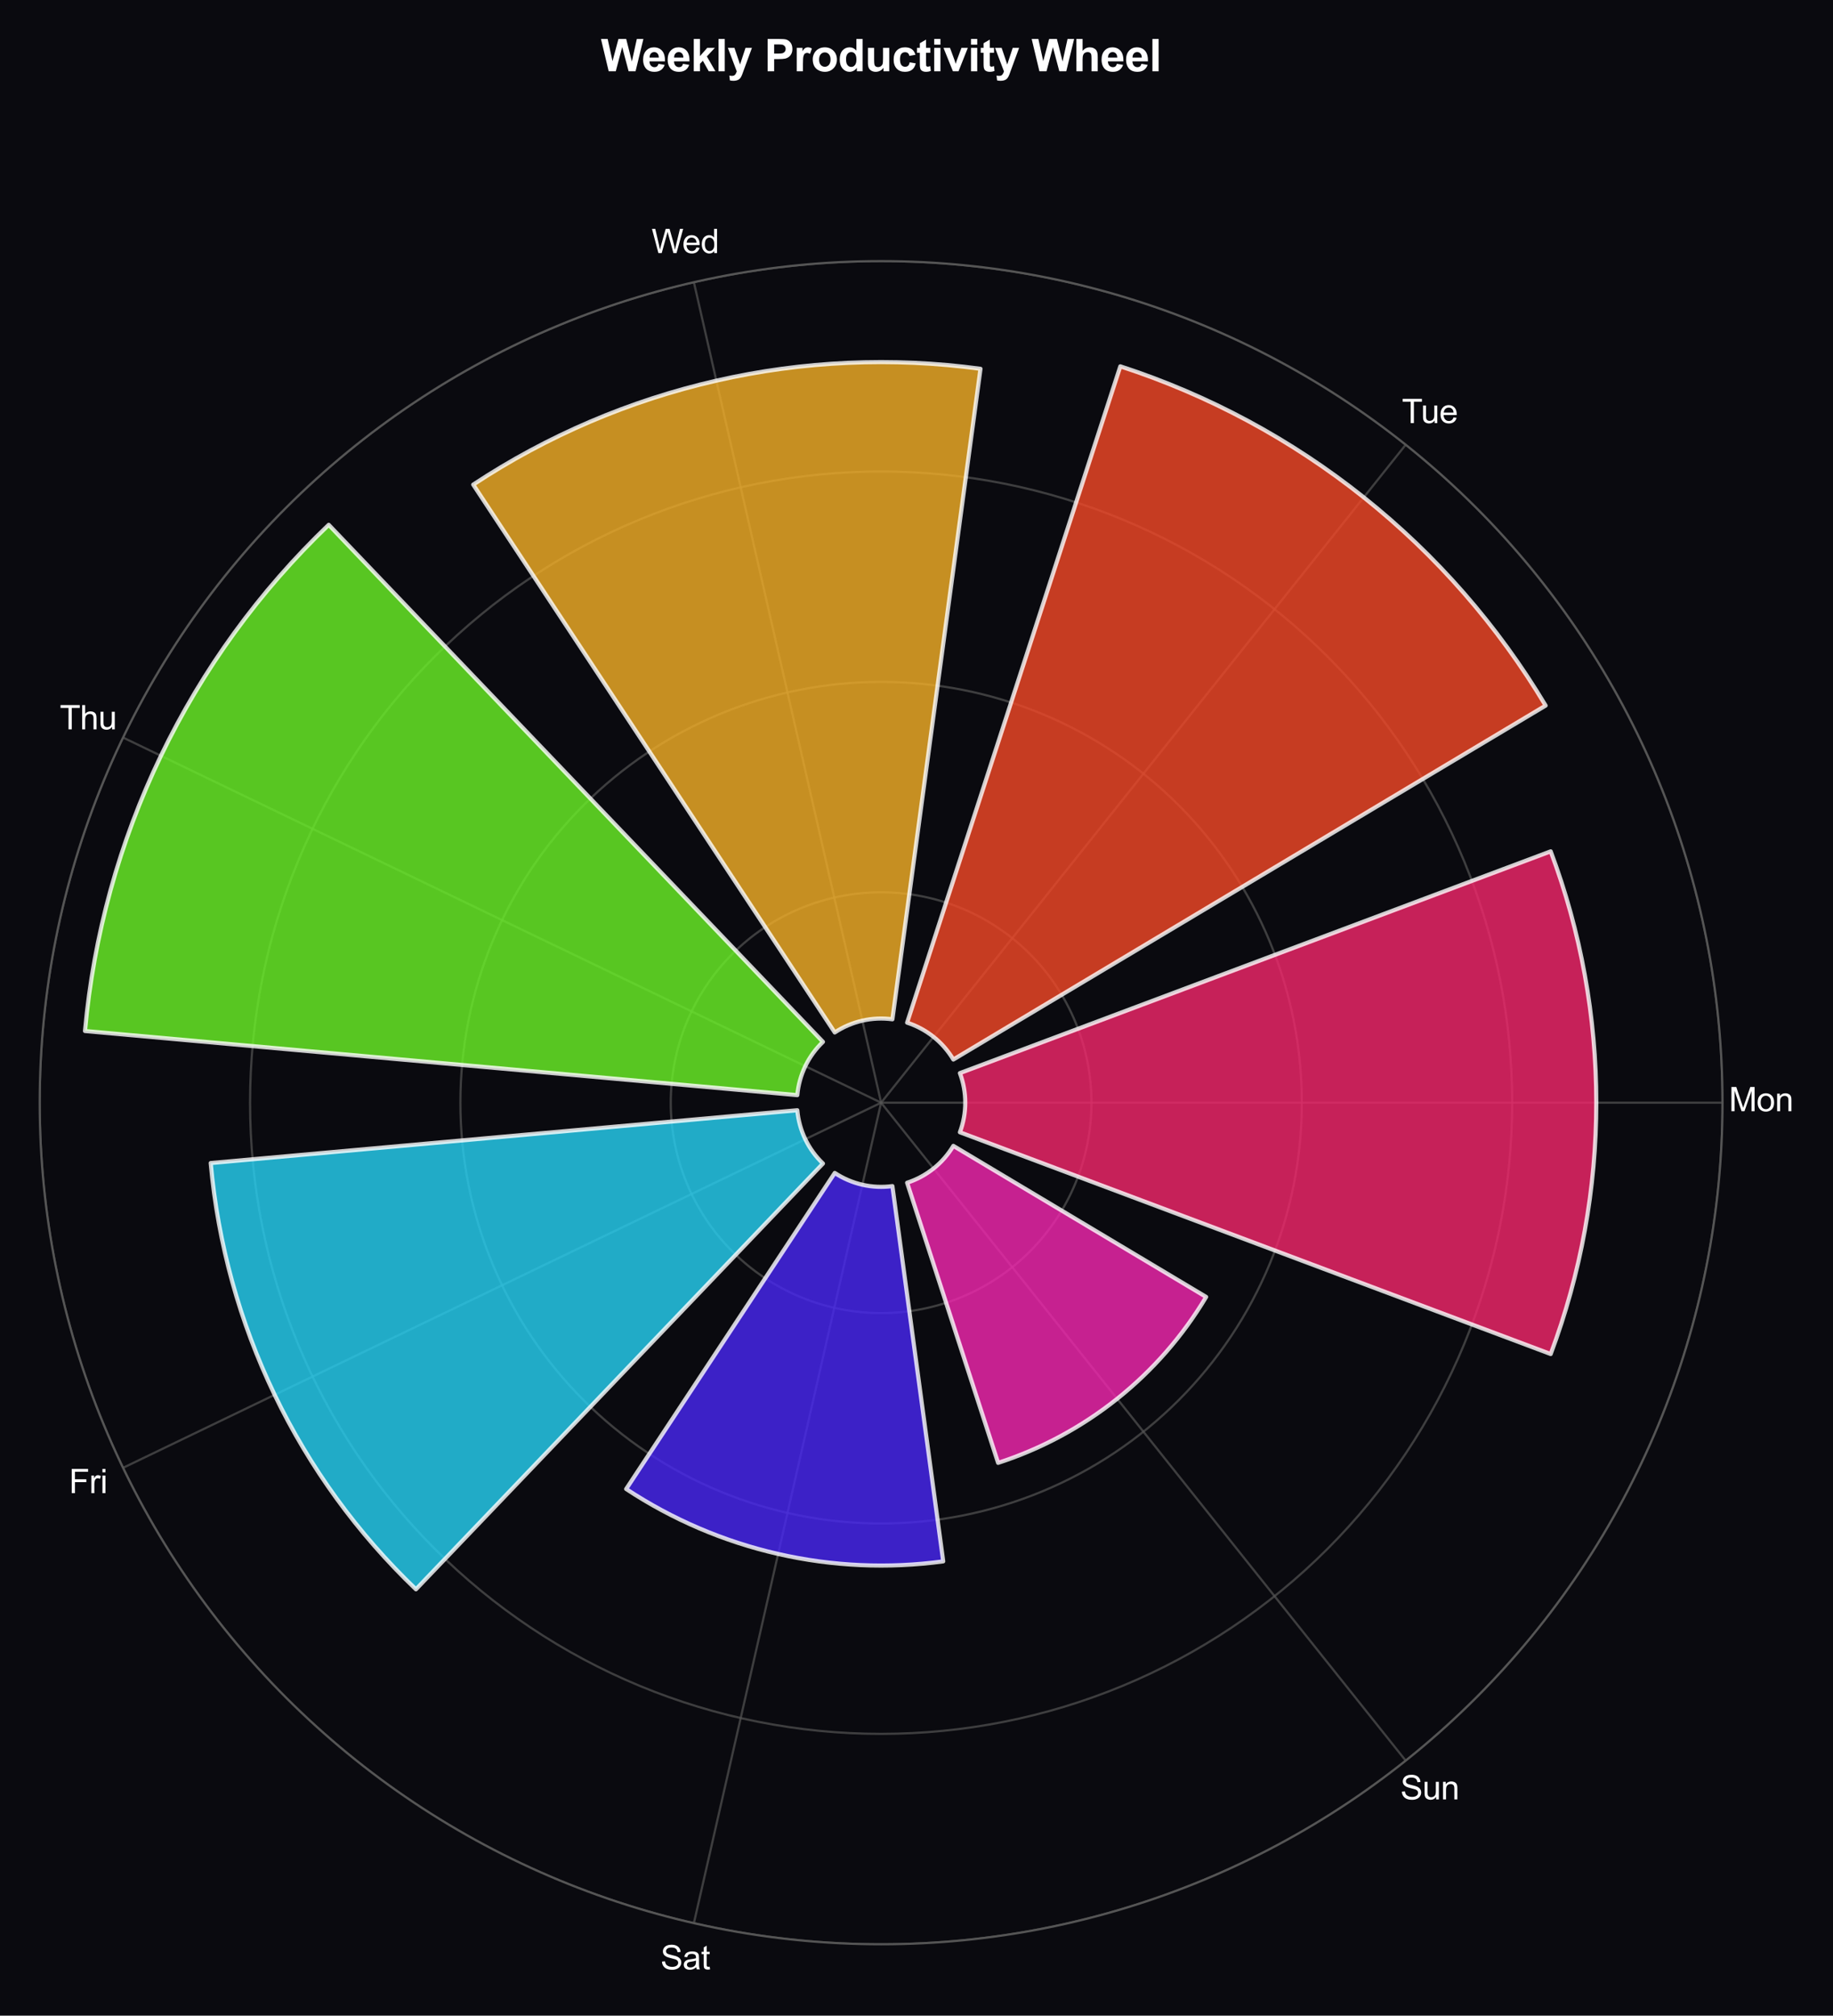
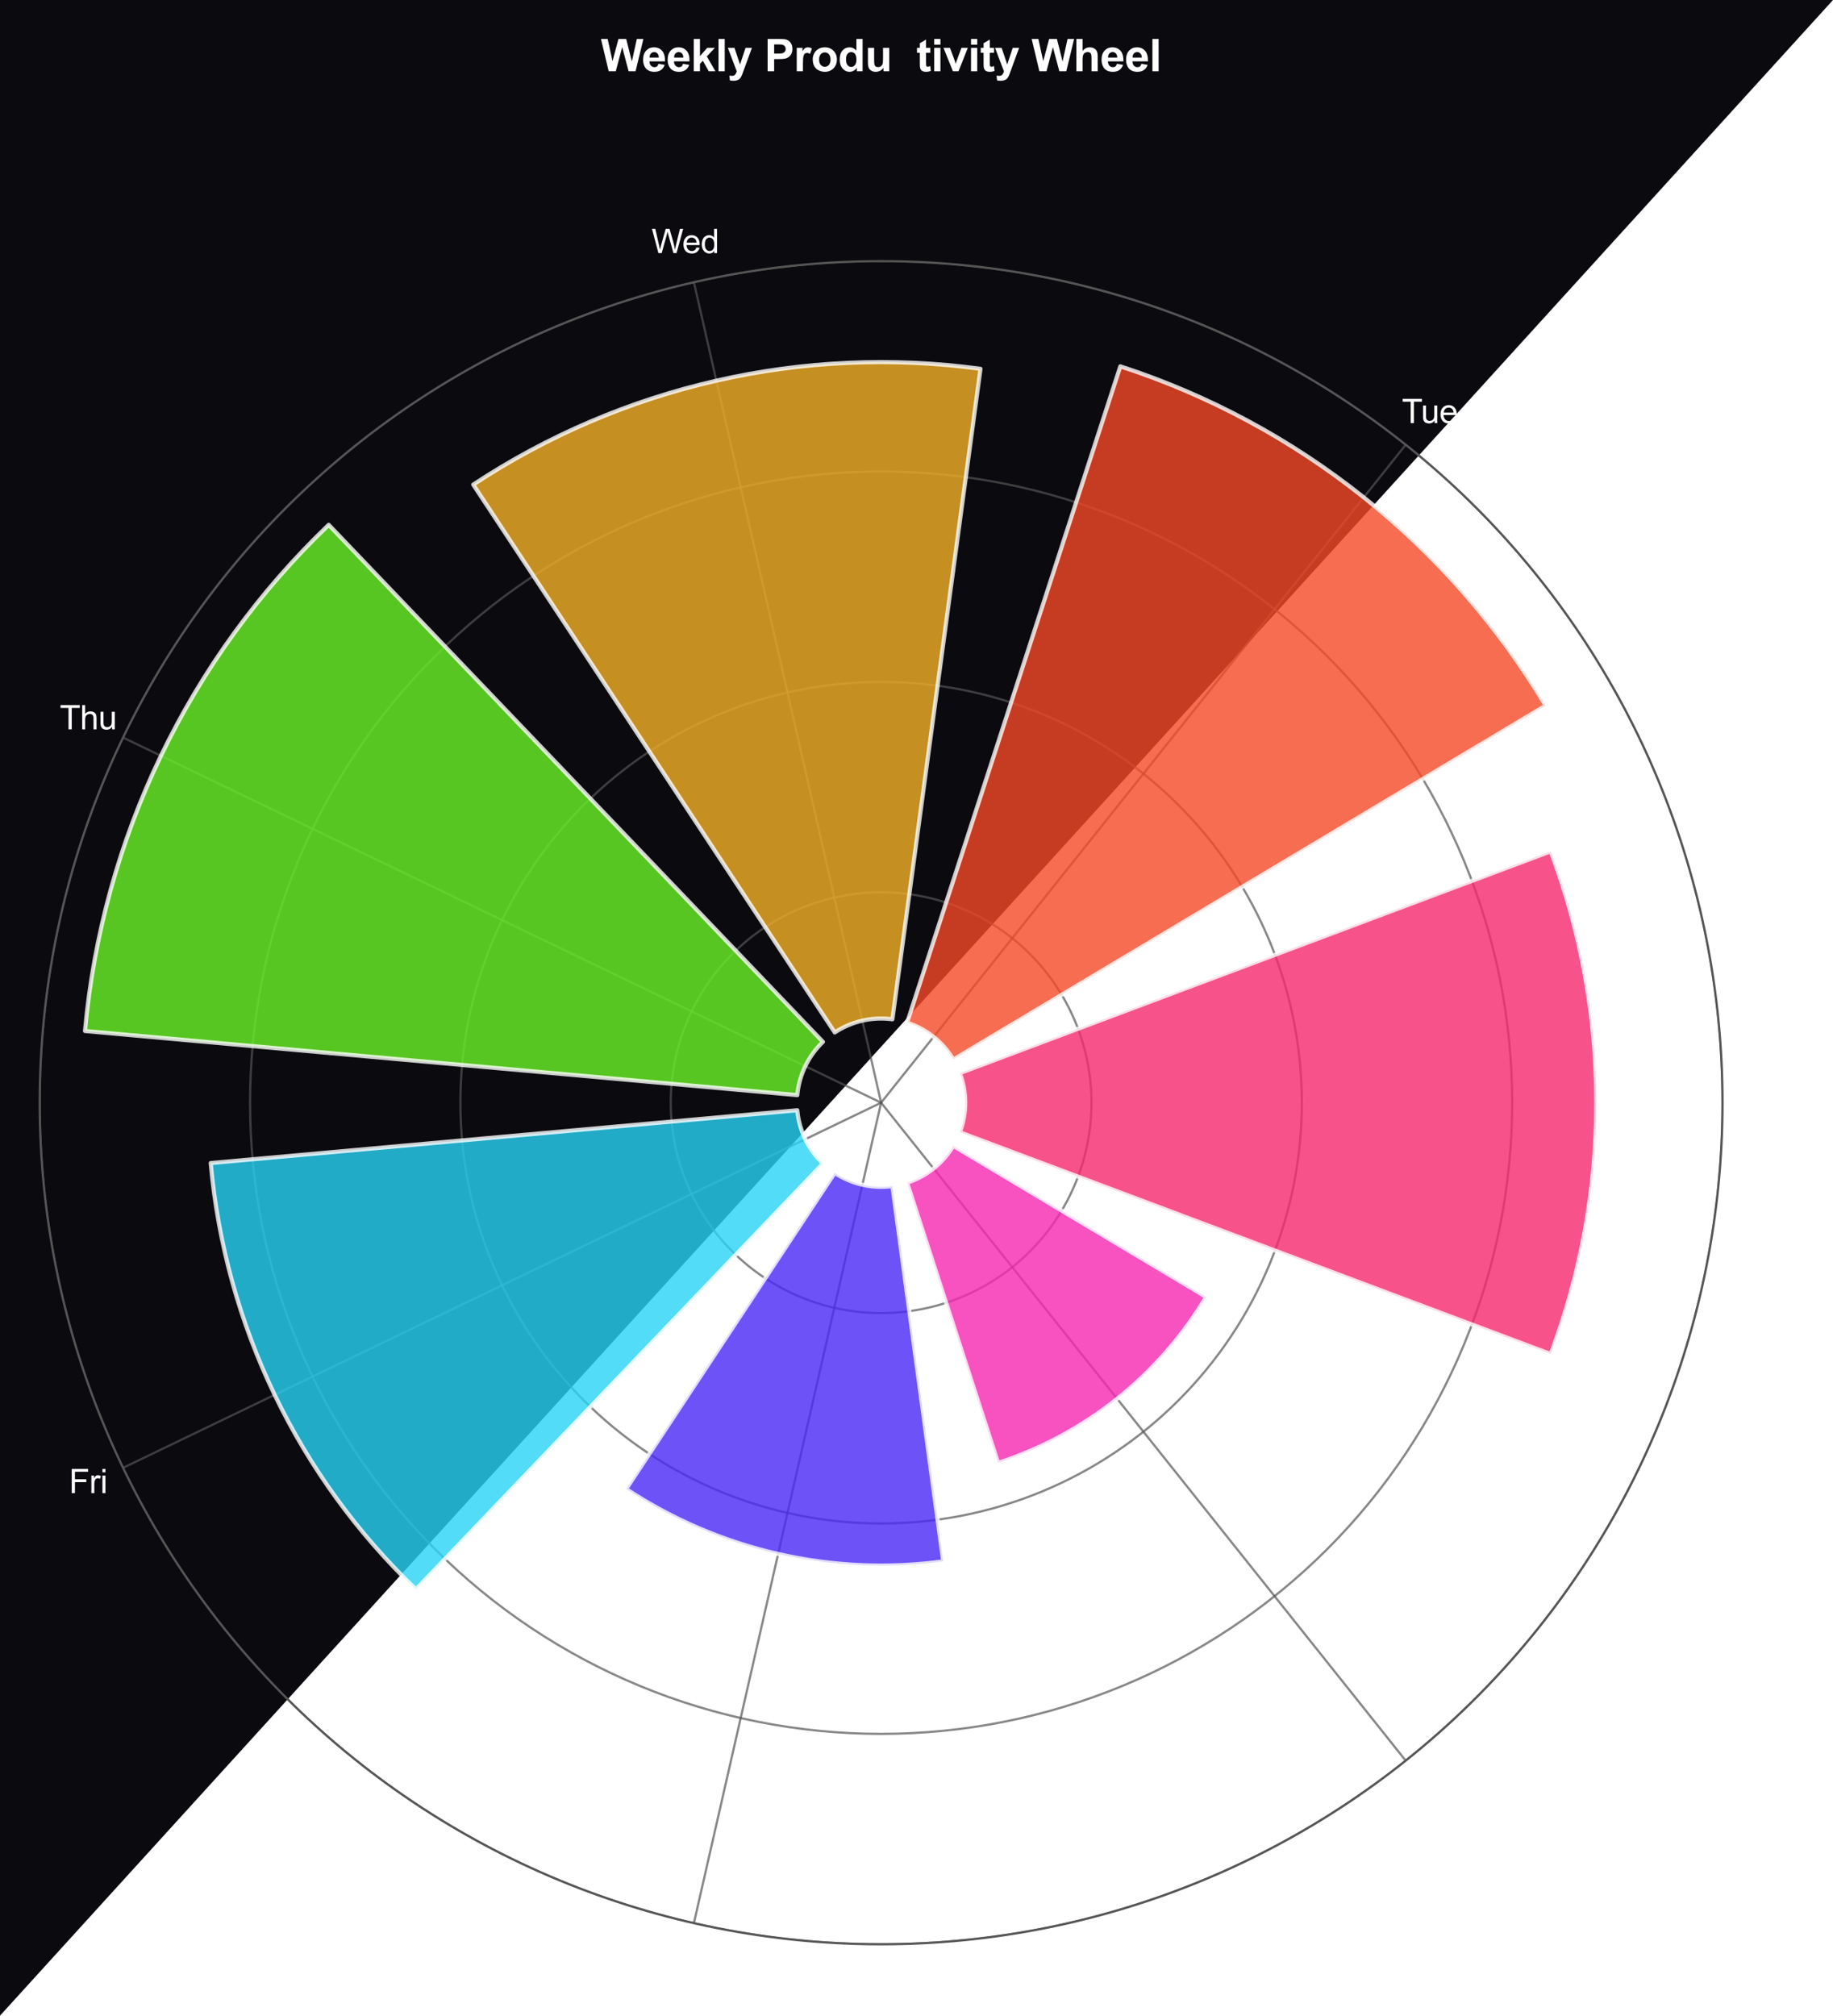
<svg xmlns="http://www.w3.org/2000/svg" xmlns:xlink="http://www.w3.org/1999/xlink" viewBox="0 0 664.799 730.892" version="1.1">
  <defs>
    <style type="text/css">*{stroke-linejoin: round; stroke-linecap: butt}</style>
  </defs>
  <g id="figure_1">
    <g id="patch_1">
-       <path d="M 0 730.892  L 664.799 730.892  L 664.799 0  L 0 0  z " style="fill: #0a0a0f" />
+       <path d="M 0 730.892  L 664.799 0  L 0 0  z " style="fill: #0a0a0f" />
    </g>
    <g id="axes_1">
      <g id="patch_2">
-         <path d="M 624.728 399.843  C 624.728 359.769 616.834 320.085 601.499 283.061  C 586.163 246.038 563.684 212.396 535.347 184.059  C 507.011 155.723 473.368 133.243 436.345 117.908  C 399.322 102.572 359.638 94.679 319.564 94.679  C 279.49 94.679 239.806 102.572 202.783 117.908  C 165.759 133.243 132.117 155.723 103.78 184.059  C 75.444 212.396 52.965 246.038 37.629 283.061  C 22.294 320.085 14.4 359.769 14.4 399.843  C 14.4 439.916 22.294 479.6 37.629 516.624  C 52.965 553.647 75.444 587.29 103.78 615.626  C 132.117 643.962 165.759 666.442 202.783 681.777  C 239.806 697.113 279.49 705.006 319.564 705.006  C 359.638 705.006 399.322 697.113 436.345 681.777  C 473.368 666.442 507.011 643.962 535.347 615.626  C 563.684 587.29 586.163 553.647 601.499 516.624  C 616.834 479.6 624.728 439.916 624.728 399.843  M 319.564 399.843  C 319.564 399.843 319.564 399.843 319.564 399.843  C 319.564 399.843 319.564 399.843 319.564 399.843  C 319.564 399.843 319.564 399.843 319.564 399.843  C 319.564 399.843 319.564 399.843 319.564 399.843  C 319.564 399.843 319.564 399.843 319.564 399.843  C 319.564 399.843 319.564 399.843 319.564 399.843  C 319.564 399.843 319.564 399.843 319.564 399.843  C 319.564 399.843 319.564 399.843 319.564 399.843  C 319.564 399.843 319.564 399.843 319.564 399.843  C 319.564 399.843 319.564 399.843 319.564 399.843  C 319.564 399.843 319.564 399.843 319.564 399.843  C 319.564 399.843 319.564 399.843 319.564 399.843  C 319.564 399.843 319.564 399.843 319.564 399.843  C 319.564 399.843 319.564 399.843 319.564 399.843  C 319.564 399.843 319.564 399.843 319.564 399.843  C 319.564 399.843 319.564 399.843 319.564 399.843  z " style="fill: #0a0a0f" />
-       </g>
+         </g>
      <g id="matplotlib.axis_1">
        <g id="xtick_1">
          <g id="line2d_1">
-             <path d="M 319.564 399.843  L 624.728 399.843  " clip-path="url(#pd87fa35e3e)" style="fill: none; stroke: #555555; stroke-opacity: 0.7; stroke-width: 0.8; stroke-linecap: round" />
-           </g>
+             </g>
          <g id="text_1">
            <g style="fill: #ffffff" transform="translate(627.057 402.945) scale(0.12 -0.12)">
              <defs>
-                 <path id="ArialMT-4d" d="M 475 0  L 475 4581  L 1388 4581  L 2472 1338  Q 2622 884 2691 659  Q 2769 909 2934 1394  L 4031 4581  L 4847 4581  L 4847 0  L 4263 0  L 4263 3834  L 2931 0  L 2384 0  L 1059 3900  L 1059 0  L 475 0  z " transform="scale(0.016)" />
                <path id="ArialMT-6f" d="M 213 1659  Q 213 2581 725 3025  Q 1153 3394 1769 3394  Q 2453 3394 2887 2945  Q 3322 2497 3322 1706  Q 3322 1066 3130 698  Q 2938 331 2570 128  Q 2203 -75 1769 -75  Q 1072 -75 642 372  Q 213 819 213 1659  z M 791 1659  Q 791 1022 1069 705  Q 1347 388 1769 388  Q 2188 388 2466 706  Q 2744 1025 2744 1678  Q 2744 2294 2464 2611  Q 2184 2928 1769 2928  Q 1347 2928 1069 2612  Q 791 2297 791 1659  z " transform="scale(0.016)" />
                <path id="ArialMT-6e" d="M 422 0  L 422 3319  L 928 3319  L 928 2847  Q 1294 3394 1984 3394  Q 2284 3394 2536 3286  Q 2788 3178 2913 3003  Q 3038 2828 3088 2588  Q 3119 2431 3119 2041  L 3119 0  L 2556 0  L 2556 2019  Q 2556 2363 2490 2533  Q 2425 2703 2258 2804  Q 2091 2906 1866 2906  Q 1506 2906 1245 2678  Q 984 2450 984 1813  L 984 0  L 422 0  z " transform="scale(0.016)" />
              </defs>
              <use xlink:href="#ArialMT-4d" />
              <use xlink:href="#ArialMT-6f" transform="translate(83.301 0)" />
              <use xlink:href="#ArialMT-6e" transform="translate(138.916 0)" />
            </g>
          </g>
        </g>
        <g id="xtick_2">
          <g id="line2d_2">
            <path d="M 319.564 399.843  L 509.83 161.256  " clip-path="url(#pd87fa35e3e)" style="fill: none; stroke: #555555; stroke-opacity: 0.7; stroke-width: 0.8; stroke-linecap: round" />
          </g>
          <g id="text_2">
            <g style="fill: #ffffff" transform="translate(508.446 153.412) scale(0.12 -0.12)">
              <defs>
                <path id="ArialMT-54" d="M 1659 0  L 1659 4041  L 150 4041  L 150 4581  L 3781 4581  L 3781 4041  L 2266 4041  L 2266 0  L 1659 0  z " transform="scale(0.016)" />
                <path id="ArialMT-75" d="M 2597 0  L 2597 488  Q 2209 -75 1544 -75  Q 1250 -75 995 37  Q 741 150 617 320  Q 494 491 444 738  Q 409 903 409 1263  L 409 3319  L 972 3319  L 972 1478  Q 972 1038 1006 884  Q 1059 663 1231 536  Q 1403 409 1656 409  Q 1909 409 2131 539  Q 2353 669 2445 892  Q 2538 1116 2538 1541  L 2538 3319  L 3100 3319  L 3100 0  L 2597 0  z " transform="scale(0.016)" />
                <path id="ArialMT-65" d="M 2694 1069  L 3275 997  Q 3138 488 2766 206  Q 2394 -75 1816 -75  Q 1088 -75 661 373  Q 234 822 234 1631  Q 234 2469 665 2931  Q 1097 3394 1784 3394  Q 2450 3394 2872 2941  Q 3294 2488 3294 1666  Q 3294 1616 3291 1516  L 816 1516  Q 847 969 1125 678  Q 1403 388 1819 388  Q 2128 388 2347 550  Q 2566 713 2694 1069  z M 847 1978  L 2700 1978  Q 2663 2397 2488 2606  Q 2219 2931 1791 2931  Q 1403 2931 1139 2672  Q 875 2413 847 1978  z " transform="scale(0.016)" />
              </defs>
              <use xlink:href="#ArialMT-54" />
              <use xlink:href="#ArialMT-75" transform="translate(57.334 0)" />
              <use xlink:href="#ArialMT-65" transform="translate(112.949 0)" />
            </g>
          </g>
        </g>
        <g id="xtick_3">
          <g id="line2d_3">
            <path d="M 319.564 399.843  L 251.659 102.33  " clip-path="url(#pd87fa35e3e)" style="fill: none; stroke: #555555; stroke-opacity: 0.7; stroke-width: 0.8; stroke-linecap: round" />
          </g>
          <g id="text_3">
            <g style="fill: #ffffff" transform="translate(236.312 91.783) scale(0.12 -0.12)">
              <defs>
                <path id="ArialMT-57" d="M 1294 0  L 78 4581  L 700 4581  L 1397 1578  Q 1509 1106 1591 641  Q 1766 1375 1797 1488  L 2669 4581  L 3400 4581  L 4056 2263  Q 4303 1400 4413 641  Q 4500 1075 4641 1638  L 5359 4581  L 5969 4581  L 4713 0  L 4128 0  L 3163 3491  Q 3041 3928 3019 4028  Q 2947 3713 2884 3491  L 1913 0  L 1294 0  z " transform="scale(0.016)" />
                <path id="ArialMT-64" d="M 2575 0  L 2575 419  Q 2259 -75 1647 -75  Q 1250 -75 917 144  Q 584 363 401 755  Q 219 1147 219 1656  Q 219 2153 384 2558  Q 550 2963 881 3178  Q 1213 3394 1622 3394  Q 1922 3394 2156 3267  Q 2391 3141 2538 2938  L 2538 4581  L 3097 4581  L 3097 0  L 2575 0  z M 797 1656  Q 797 1019 1065 703  Q 1334 388 1700 388  Q 2069 388 2326 689  Q 2584 991 2584 1609  Q 2584 2291 2321 2609  Q 2059 2928 1675 2928  Q 1300 2928 1048 2622  Q 797 2316 797 1656  z " transform="scale(0.016)" />
              </defs>
              <use xlink:href="#ArialMT-57" />
              <use xlink:href="#ArialMT-65" transform="translate(92.635 0)" />
              <use xlink:href="#ArialMT-64" transform="translate(148.25 0)" />
            </g>
          </g>
        </g>
        <g id="xtick_4">
          <g id="line2d_4">
            <path d="M 319.564 399.843  L 44.621 267.437  " clip-path="url(#pd87fa35e3e)" style="fill: none; stroke: #555555; stroke-opacity: 0.7; stroke-width: 0.8; stroke-linecap: round" />
          </g>
          <g id="text_4">
            <g style="fill: #ffffff" transform="translate(21.669 264.465) scale(0.12 -0.12)">
              <defs>
                <path id="ArialMT-68" d="M 422 0  L 422 4581  L 984 4581  L 984 2938  Q 1378 3394 1978 3394  Q 2347 3394 2619 3248  Q 2891 3103 3008 2847  Q 3125 2591 3125 2103  L 3125 0  L 2563 0  L 2563 2103  Q 2563 2525 2380 2717  Q 2197 2909 1863 2909  Q 1613 2909 1392 2779  Q 1172 2650 1078 2428  Q 984 2206 984 1816  L 984 0  L 422 0  z " transform="scale(0.016)" />
              </defs>
              <use xlink:href="#ArialMT-54" />
              <use xlink:href="#ArialMT-68" transform="translate(61.084 0)" />
              <use xlink:href="#ArialMT-75" transform="translate(116.699 0)" />
            </g>
          </g>
        </g>
        <g id="xtick_5">
          <g id="line2d_5">
            <path d="M 319.564 399.843  L 44.621 532.248  " clip-path="url(#pd87fa35e3e)" style="fill: none; stroke: #555555; stroke-opacity: 0.7; stroke-width: 0.8; stroke-linecap: round" />
          </g>
          <g id="text_5">
            <g style="fill: #ffffff" transform="translate(25.012 541.425) scale(0.12 -0.12)">
              <defs>
                <path id="ArialMT-46" d="M 525 0  L 525 4581  L 3616 4581  L 3616 4041  L 1131 4041  L 1131 2622  L 3281 2622  L 3281 2081  L 1131 2081  L 1131 0  L 525 0  z " transform="scale(0.016)" />
                <path id="ArialMT-72" d="M 416 0  L 416 3319  L 922 3319  L 922 2816  Q 1116 3169 1280 3281  Q 1444 3394 1641 3394  Q 1925 3394 2219 3213  L 2025 2691  Q 1819 2813 1613 2813  Q 1428 2813 1281 2702  Q 1134 2591 1072 2394  Q 978 2094 978 1738  L 978 0  L 416 0  z " transform="scale(0.016)" />
                <path id="ArialMT-69" d="M 425 3934  L 425 4581  L 988 4581  L 988 3934  L 425 3934  z M 425 0  L 425 3319  L 988 3319  L 988 0  L 425 0  z " transform="scale(0.016)" />
              </defs>
              <use xlink:href="#ArialMT-46" />
              <use xlink:href="#ArialMT-72" transform="translate(61.084 0)" />
              <use xlink:href="#ArialMT-69" transform="translate(94.385 0)" />
            </g>
          </g>
        </g>
        <g id="xtick_6">
          <g id="line2d_6">
            <path d="M 319.564 399.843  L 251.659 697.355  " clip-path="url(#pd87fa35e3e)" style="fill: none; stroke: #555555; stroke-opacity: 0.7; stroke-width: 0.8; stroke-linecap: round" />
          </g>
          <g id="text_6">
            <g style="fill: #ffffff" transform="translate(239.538 714.107) scale(0.12 -0.12)">
              <defs>
                <path id="ArialMT-53" d="M 288 1472  L 859 1522  Q 900 1178 1048 958  Q 1197 738 1509 602  Q 1822 466 2213 466  Q 2559 466 2825 569  Q 3091 672 3220 851  Q 3350 1031 3350 1244  Q 3350 1459 3225 1620  Q 3100 1781 2813 1891  Q 2628 1963 1997 2114  Q 1366 2266 1113 2400  Q 784 2572 623 2826  Q 463 3081 463 3397  Q 463 3744 659 4045  Q 856 4347 1234 4503  Q 1613 4659 2075 4659  Q 2584 4659 2973 4495  Q 3363 4331 3572 4012  Q 3781 3694 3797 3291  L 3216 3247  Q 3169 3681 2898 3903  Q 2628 4125 2100 4125  Q 1550 4125 1298 3923  Q 1047 3722 1047 3438  Q 1047 3191 1225 3031  Q 1400 2872 2139 2705  Q 2878 2538 3153 2413  Q 3553 2228 3743 1945  Q 3934 1663 3934 1294  Q 3934 928 3725 604  Q 3516 281 3123 101  Q 2731 -78 2241 -78  Q 1619 -78 1198 103  Q 778 284 539 648  Q 300 1013 288 1472  z " transform="scale(0.016)" />
                <path id="ArialMT-61" d="M 2588 409  Q 2275 144 1986 34  Q 1697 -75 1366 -75  Q 819 -75 525 192  Q 231 459 231 875  Q 231 1119 342 1320  Q 453 1522 633 1644  Q 813 1766 1038 1828  Q 1203 1872 1538 1913  Q 2219 1994 2541 2106  Q 2544 2222 2544 2253  Q 2544 2597 2384 2738  Q 2169 2928 1744 2928  Q 1347 2928 1158 2789  Q 969 2650 878 2297  L 328 2372  Q 403 2725 575 2942  Q 747 3159 1072 3276  Q 1397 3394 1825 3394  Q 2250 3394 2515 3294  Q 2781 3194 2906 3042  Q 3031 2891 3081 2659  Q 3109 2516 3109 2141  L 3109 1391  Q 3109 606 3145 398  Q 3181 191 3288 0  L 2700 0  Q 2613 175 2588 409  z M 2541 1666  Q 2234 1541 1622 1453  Q 1275 1403 1131 1340  Q 988 1278 909 1158  Q 831 1038 831 891  Q 831 666 1001 516  Q 1172 366 1500 366  Q 1825 366 2078 508  Q 2331 650 2450 897  Q 2541 1088 2541 1459  L 2541 1666  z " transform="scale(0.016)" />
                <path id="ArialMT-74" d="M 1650 503  L 1731 6  Q 1494 -44 1306 -44  Q 1000 -44 831 53  Q 663 150 594 308  Q 525 466 525 972  L 525 2881  L 113 2881  L 113 3319  L 525 3319  L 525 4141  L 1084 4478  L 1084 3319  L 1650 3319  L 1650 2881  L 1084 2881  L 1084 941  Q 1084 700 1114 631  Q 1144 563 1211 522  Q 1278 481 1403 481  Q 1497 481 1650 503  z " transform="scale(0.016)" />
              </defs>
              <use xlink:href="#ArialMT-53" />
              <use xlink:href="#ArialMT-61" transform="translate(66.699 0)" />
              <use xlink:href="#ArialMT-74" transform="translate(122.314 0)" />
            </g>
          </g>
        </g>
        <g id="xtick_7">
          <g id="line2d_7">
            <path d="M 319.564 399.843  L 509.83 638.429  " clip-path="url(#pd87fa35e3e)" style="fill: none; stroke: #555555; stroke-opacity: 0.7; stroke-width: 0.8; stroke-linecap: round" />
          </g>
          <g id="text_7">
            <g style="fill: #ffffff" transform="translate(507.884 652.477) scale(0.12 -0.12)">
              <use xlink:href="#ArialMT-53" />
              <use xlink:href="#ArialMT-75" transform="translate(66.699 0)" />
              <use xlink:href="#ArialMT-6e" transform="translate(122.314 0)" />
            </g>
          </g>
        </g>
      </g>
      <g id="matplotlib.axis_2">
        <g id="ytick_1">
          <g id="line2d_8">
            <path d="M 395.855 399.843  C 395.855 389.824 393.881 379.903 390.048 370.647  C 386.214 361.391 380.594 352.981 373.51 345.897  C 366.426 338.813 358.015 333.193 348.759 329.359  C 339.503 325.525 329.582 323.552 319.564 323.552  C 309.545 323.552 299.624 325.525 290.369 329.359  C 281.113 333.193 272.702 338.813 265.618 345.897  C 258.534 352.981 252.914 361.391 249.08 370.647  C 245.246 379.903 243.273 389.824 243.273 399.843  C 243.273 409.861 245.246 419.782 249.08 429.038  C 252.914 438.294 258.534 446.704 265.618 453.788  C 272.702 460.873 281.113 466.492 290.369 470.326  C 299.624 474.16 309.545 476.134 319.564 476.134  C 329.582 476.134 339.503 474.16 348.759 470.326  C 358.015 466.492 366.426 460.873 373.51 453.788  C 380.594 446.704 386.214 438.294 390.048 429.038  C 393.881 419.782 395.855 409.861 395.855 399.843  " clip-path="url(#pd87fa35e3e)" style="fill: none; stroke: #555555; stroke-opacity: 0.7; stroke-width: 0.8; stroke-linecap: round" />
          </g>
        </g>
        <g id="ytick_2">
          <g id="line2d_9">
            <path d="M 472.146 399.843  C 472.146 379.806 468.199 359.964 460.531 341.452  C 452.863 322.94 441.624 306.119 427.456 291.951  C 413.287 277.783 396.466 266.543 377.954 258.875  C 359.443 251.207 339.601 247.261 319.564 247.261  C 299.527 247.261 279.685 251.207 261.173 258.875  C 242.662 266.543 225.84 277.783 211.672 291.951  C 197.504 306.119 186.264 322.94 178.597 341.452  C 170.929 359.964 166.982 379.806 166.982 399.843  C 166.982 419.879 170.929 439.722 178.597 458.233  C 186.264 476.745 197.504 493.566 211.672 507.734  C 225.84 521.903 242.662 533.142 261.173 540.81  C 279.685 548.478 299.527 552.425 319.564 552.425  C 339.601 552.425 359.443 548.478 377.954 540.81  C 396.466 533.142 413.287 521.903 427.456 507.734  C 441.624 493.566 452.863 476.745 460.531 458.233  C 468.199 439.722 472.146 419.879 472.146 399.843  " clip-path="url(#pd87fa35e3e)" style="fill: none; stroke: #555555; stroke-opacity: 0.7; stroke-width: 0.8; stroke-linecap: round" />
          </g>
        </g>
        <g id="ytick_3">
          <g id="line2d_10">
            <path d="M 548.437 399.843  C 548.437 369.787 542.517 340.024 531.015 312.257  C 519.513 284.489 502.654 259.257 481.401 238.005  C 460.149 216.753 434.917 199.893 407.15 188.392  C 379.382 176.89 349.619 170.97 319.564 170.97  C 289.509 170.97 259.745 176.89 231.978 188.392  C 204.211 199.893 178.979 216.753 157.726 238.005  C 136.474 259.257 119.615 284.489 108.113 312.257  C 96.611 340.024 90.691 369.787 90.691 399.843  C 90.691 429.898 96.611 459.661 108.113 487.428  C 119.615 515.196 136.474 540.428 157.726 561.68  C 178.979 582.932 204.211 599.792 231.978 611.294  C 259.745 622.795 289.509 628.715 319.564 628.715  C 349.619 628.715 379.382 622.795 407.15 611.294  C 434.917 599.792 460.149 582.932 481.401 561.68  C 502.654 540.428 519.513 515.196 531.015 487.428  C 542.517 459.661 548.437 429.898 548.437 399.843  " clip-path="url(#pd87fa35e3e)" style="fill: none; stroke: #555555; stroke-opacity: 0.7; stroke-width: 0.8; stroke-linecap: round" />
          </g>
        </g>
        <g id="ytick_4">
          <g id="line2d_11">
            <path d="M 624.728 399.843  C 624.728 359.769 616.834 320.085 601.499 283.061  C 586.163 246.038 563.684 212.396 535.347 184.059  C 507.011 155.723 473.368 133.243 436.345 117.908  C 399.322 102.572 359.638 94.679 319.564 94.679  C 279.49 94.679 239.806 102.572 202.783 117.908  C 165.759 133.243 132.117 155.723 103.78 184.059  C 75.444 212.396 52.965 246.038 37.629 283.061  C 22.294 320.085 14.4 359.769 14.4 399.843  C 14.4 439.916 22.294 479.6 37.629 516.624  C 52.965 553.647 75.444 587.29 103.78 615.626  C 132.117 643.962 165.759 666.442 202.783 681.777  C 239.806 697.113 279.49 705.006 319.564 705.006  C 359.638 705.006 399.322 697.113 436.345 681.777  C 473.368 666.442 507.011 643.962 535.347 615.626  C 563.684 587.29 586.163 553.647 601.499 516.624  C 616.834 479.6 624.728 439.916 624.728 399.843  " clip-path="url(#pd87fa35e3e)" style="fill: none; stroke: #555555; stroke-opacity: 0.7; stroke-width: 0.8; stroke-linecap: round" />
          </g>
        </g>
      </g>
      <g id="patch_3">
        <path d="M 348.134 410.565  C 349.421 407.137 350.08 403.505 350.08 399.843  C 350.08 396.181 349.421 392.548 348.134 389.12  L 562.413 308.7  C 573.35 337.842 578.953 368.716 578.953 399.843  C 578.953 430.969 573.35 461.843 562.413 490.985  z " clip-path="url(#pd87fa35e3e)" style="fill: #f5276c; opacity: 0.8; stroke: #ffffff; stroke-width: 1.5; stroke-linejoin: miter" />
      </g>
      <g id="patch_4">
        <path d="M 345.761 384.191  C 343.882 381.047 341.454 378.267 338.591 375.984  C 335.727 373.701 332.477 371.951 328.994 370.82  L 406.321 132.833  C 438.362 143.244 468.269 159.337 494.609 180.343  C 520.949 201.348 543.294 226.924 560.574 255.846  z " clip-path="url(#pd87fa35e3e)" style="fill: #f54927; opacity: 0.8; stroke: #ffffff; stroke-width: 1.5; stroke-linejoin: miter" />
      </g>
      <g id="patch_5">
        <path d="M 323.66 369.602  C 320.031 369.111 316.343 369.276 312.773 370.091  C 309.203 370.906 305.809 372.357 302.752 374.374  L 171.624 175.723  C 198.518 157.97 228.39 145.202 259.807 138.031  C 291.225 130.861 323.678 129.403 355.611 133.729  z " clip-path="url(#pd87fa35e3e)" style="fill: #f5b027; opacity: 0.8; stroke: #ffffff; stroke-width: 1.5; stroke-linejoin: miter" />
      </g>
      <g id="patch_6">
        <path d="M 298.475 377.786  C 295.828 380.316 293.658 383.303 292.07 386.602  C 290.481 389.901 289.499 393.46 289.17 397.107  L 30.825 373.856  C 33.944 339.207 43.274 305.401 58.368 274.057  C 73.462 242.714 94.076 214.341 119.221 190.3  z " clip-path="url(#pd87fa35e3e)" style="fill: #6cf527; opacity: 0.8; stroke: #ffffff; stroke-width: 1.5; stroke-linejoin: miter" />
      </g>
      <g id="patch_7">
        <path d="M 289.17 402.578  C 289.499 406.225 290.481 409.784 292.07 413.083  C 293.658 416.382 295.828 419.369 298.475 421.9  L 150.854 576.299  C 129.679 556.054 112.32 532.162 99.609 505.767  C 86.898 479.373 79.042 450.904 76.416 421.726  z " clip-path="url(#pd87fa35e3e)" style="fill: #27d3f5; opacity: 0.8; stroke: #ffffff; stroke-width: 1.5; stroke-linejoin: miter" />
      </g>
      <g id="patch_8">
        <path d="M 302.752 425.311  C 305.809 427.328 309.203 428.779 312.773 429.594  C 316.343 430.409 320.031 430.574 323.66 430.083  L 342.094 566.164  C 322.135 568.867 301.852 567.956 282.216 563.475  C 262.58 558.993 243.91 551.013 227.101 539.917  z " clip-path="url(#pd87fa35e3e)" style="fill: #4927f5; opacity: 0.8; stroke: #ffffff; stroke-width: 1.5; stroke-linejoin: miter" />
      </g>
      <g id="patch_9">
        <path d="M 328.994 428.865  C 332.477 427.734 335.727 425.984 338.591 423.701  C 341.454 421.418 343.882 418.638 345.761 415.494  L 437.449 470.276  C 428.997 484.422 418.068 496.932 405.184 507.207  C 392.3 517.481 377.672 525.353 361.999 530.445  z " clip-path="url(#pd87fa35e3e)" style="fill: #f527b0; opacity: 0.8; stroke: #ffffff; stroke-width: 1.5; stroke-linejoin: miter" />
      </g>
      <g id="patch_10">
        <path d="M 624.728 399.843  C 624.728 359.769 616.834 320.085 601.499 283.061  C 586.163 246.038 563.684 212.396 535.347 184.059  C 507.011 155.723 473.368 133.243 436.345 117.908  C 399.322 102.572 359.638 94.679 319.564 94.679  C 279.49 94.679 239.806 102.572 202.783 117.908  C 165.759 133.243 132.117 155.723 103.78 184.059  C 75.444 212.396 52.965 246.038 37.629 283.061  C 22.294 320.085 14.4 359.769 14.4 399.843  C 14.4 439.916 22.294 479.6 37.629 516.624  C 52.965 553.647 75.444 587.29 103.78 615.626  C 132.117 643.962 165.759 666.442 202.783 681.777  C 239.806 697.113 279.49 705.006 319.564 705.006  C 359.638 705.006 399.322 697.113 436.345 681.777  C 473.368 666.442 507.011 643.962 535.347 615.626  C 563.684 587.29 586.163 553.647 601.499 516.624  C 616.834 479.6 624.728 439.916 624.728 399.843  " style="fill: none; stroke: #555555; stroke-width: 0.8; stroke-linejoin: miter; stroke-linecap: square" />
      </g>
      <g id="text_8">
        <g style="fill: #ffffff" transform="translate(217.905 25.852) scale(0.16 -0.16)">
          <defs>
            <path id="Arial-BoldMT-57" d="M 1116 0  L 22 4581  L 969 4581  L 1659 1434  L 2497 4581  L 3597 4581  L 4400 1381  L 5103 4581  L 6034 4581  L 4922 0  L 3941 0  L 3028 3425  L 2119 0  L 1116 0  z " transform="scale(0.016)" />
            <path id="Arial-BoldMT-65" d="M 2381 1056  L 3256 909  Q 3088 428 2723 176  Q 2359 -75 1813 -75  Q 947 -75 531 491  Q 203 944 203 1634  Q 203 2459 634 2926  Q 1066 3394 1725 3394  Q 2466 3394 2894 2905  Q 3322 2416 3303 1406  L 1103 1406  Q 1113 1016 1316 798  Q 1519 581 1822 581  Q 2028 581 2168 693  Q 2309 806 2381 1056  z M 2431 1944  Q 2422 2325 2234 2523  Q 2047 2722 1778 2722  Q 1491 2722 1303 2513  Q 1116 2303 1119 1944  L 2431 1944  z " transform="scale(0.016)" />
            <path id="Arial-BoldMT-6b" d="M 428 0  L 428 4581  L 1306 4581  L 1306 2150  L 2334 3319  L 3416 3319  L 2281 2106  L 3497 0  L 2550 0  L 1716 1491  L 1306 1063  L 1306 0  L 428 0  z " transform="scale(0.016)" />
            <path id="Arial-BoldMT-6c" d="M 459 0  L 459 4581  L 1338 4581  L 1338 0  L 459 0  z " transform="scale(0.016)" />
            <path id="Arial-BoldMT-79" d="M 44 3319  L 978 3319  L 1772 963  L 2547 3319  L 3456 3319  L 2284 125  L 2075 -453  Q 1959 -744 1854 -897  Q 1750 -1050 1614 -1145  Q 1478 -1241 1279 -1294  Q 1081 -1347 831 -1347  Q 578 -1347 334 -1294  L 256 -606  Q 463 -647 628 -647  Q 934 -647 1081 -467  Q 1228 -288 1306 -9  L 44 3319  z " transform="scale(0.016)" />
            <path id="Arial-BoldMT-20" transform="scale(0.016)" />
            <path id="Arial-BoldMT-50" d="M 466 0  L 466 4581  L 1950 4581  Q 2794 4581 3050 4513  Q 3444 4409 3709 4064  Q 3975 3719 3975 3172  Q 3975 2750 3822 2462  Q 3669 2175 3433 2011  Q 3197 1847 2953 1794  Q 2622 1728 1994 1728  L 1391 1728  L 1391 0  L 466 0  z M 1391 3806  L 1391 2506  L 1897 2506  Q 2444 2506 2628 2578  Q 2813 2650 2917 2803  Q 3022 2956 3022 3159  Q 3022 3409 2875 3571  Q 2728 3734 2503 3775  Q 2338 3806 1838 3806  L 1391 3806  z " transform="scale(0.016)" />
            <path id="Arial-BoldMT-72" d="M 1300 0  L 422 0  L 422 3319  L 1238 3319  L 1238 2847  Q 1447 3181 1614 3287  Q 1781 3394 1994 3394  Q 2294 3394 2572 3228  L 2300 2463  Q 2078 2606 1888 2606  Q 1703 2606 1575 2504  Q 1447 2403 1373 2137  Q 1300 1872 1300 1025  L 1300 0  z " transform="scale(0.016)" />
            <path id="Arial-BoldMT-6f" d="M 256 1706  Q 256 2144 472 2553  Q 688 2963 1083 3178  Q 1478 3394 1966 3394  Q 2719 3394 3200 2905  Q 3681 2416 3681 1669  Q 3681 916 3195 420  Q 2709 -75 1972 -75  Q 1516 -75 1102 131  Q 688 338 472 736  Q 256 1134 256 1706  z M 1156 1659  Q 1156 1166 1390 903  Q 1625 641 1969 641  Q 2313 641 2545 903  Q 2778 1166 2778 1666  Q 2778 2153 2545 2415  Q 2313 2678 1969 2678  Q 1625 2678 1390 2415  Q 1156 2153 1156 1659  z " transform="scale(0.016)" />
            <path id="Arial-BoldMT-64" d="M 3503 0  L 2688 0  L 2688 488  Q 2484 203 2207 64  Q 1931 -75 1650 -75  Q 1078 -75 670 386  Q 263 847 263 1672  Q 263 2516 659 2955  Q 1056 3394 1663 3394  Q 2219 3394 2625 2931  L 2625 4581  L 3503 4581  L 3503 0  z M 1159 1731  Q 1159 1200 1306 963  Q 1519 619 1900 619  Q 2203 619 2415 876  Q 2628 1134 2628 1647  Q 2628 2219 2422 2470  Q 2216 2722 1894 2722  Q 1581 2722 1370 2473  Q 1159 2225 1159 1731  z " transform="scale(0.016)" />
            <path id="Arial-BoldMT-75" d="M 2644 0  L 2644 497  Q 2463 231 2167 78  Q 1872 -75 1544 -75  Q 1209 -75 943 72  Q 678 219 559 484  Q 441 750 441 1219  L 441 3319  L 1319 3319  L 1319 1794  Q 1319 1094 1367 936  Q 1416 778 1544 686  Q 1672 594 1869 594  Q 2094 594 2272 717  Q 2450 841 2515 1023  Q 2581 1206 2581 1919  L 2581 3319  L 3459 3319  L 3459 0  L 2644 0  z " transform="scale(0.016)" />
-             <path id="Arial-BoldMT-63" d="M 3353 2338  L 2488 2181  Q 2444 2441 2289 2572  Q 2134 2703 1888 2703  Q 1559 2703 1364 2476  Q 1169 2250 1169 1719  Q 1169 1128 1367 884  Q 1566 641 1900 641  Q 2150 641 2309 783  Q 2469 925 2534 1272  L 3397 1125  Q 3263 531 2881 228  Q 2500 -75 1859 -75  Q 1131 -75 698 384  Q 266 844 266 1656  Q 266 2478 700 2936  Q 1134 3394 1875 3394  Q 2481 3394 2839 3133  Q 3197 2872 3353 2338  z " transform="scale(0.016)" />
            <path id="Arial-BoldMT-74" d="M 1981 3319  L 1981 2619  L 1381 2619  L 1381 1281  Q 1381 875 1398 808  Q 1416 741 1477 697  Q 1538 653 1625 653  Q 1747 653 1978 738  L 2053 56  Q 1747 -75 1359 -75  Q 1122 -75 931 4  Q 741 84 652 211  Q 563 338 528 553  Q 500 706 500 1172  L 500 2619  L 97 2619  L 97 3319  L 500 3319  L 500 3978  L 1381 4491  L 1381 3319  L 1981 3319  z " transform="scale(0.016)" />
            <path id="Arial-BoldMT-69" d="M 459 3769  L 459 4581  L 1338 4581  L 1338 3769  L 459 3769  z M 459 0  L 459 3319  L 1338 3319  L 1338 0  L 459 0  z " transform="scale(0.016)" />
            <path id="Arial-BoldMT-76" d="M 1372 0  L 34 3319  L 956 3319  L 1581 1625  L 1763 1059  Q 1834 1275 1853 1344  Q 1897 1484 1947 1625  L 2578 3319  L 3481 3319  L 2163 0  L 1372 0  z " transform="scale(0.016)" />
            <path id="Arial-BoldMT-68" d="M 1334 4581  L 1334 2897  Q 1759 3394 2350 3394  Q 2653 3394 2897 3281  Q 3141 3169 3264 2994  Q 3388 2819 3433 2606  Q 3478 2394 3478 1947  L 3478 0  L 2600 0  L 2600 1753  Q 2600 2275 2550 2415  Q 2500 2556 2373 2639  Q 2247 2722 2056 2722  Q 1838 2722 1666 2615  Q 1494 2509 1414 2295  Q 1334 2081 1334 1663  L 1334 0  L 456 0  L 456 4581  L 1334 4581  z " transform="scale(0.016)" />
          </defs>
          <use xlink:href="#Arial-BoldMT-57" />
          <use xlink:href="#Arial-BoldMT-65" transform="translate(92.635 0)" />
          <use xlink:href="#Arial-BoldMT-65" transform="translate(148.25 0)" />
          <use xlink:href="#Arial-BoldMT-6b" transform="translate(203.865 0)" />
          <use xlink:href="#Arial-BoldMT-6c" transform="translate(259.48 0)" />
          <use xlink:href="#Arial-BoldMT-79" transform="translate(287.264 0)" />
          <use xlink:href="#Arial-BoldMT-20" transform="translate(342.879 0)" />
          <use xlink:href="#Arial-BoldMT-50" transform="translate(370.662 0)" />
          <use xlink:href="#Arial-BoldMT-72" transform="translate(437.361 0)" />
          <use xlink:href="#Arial-BoldMT-6f" transform="translate(476.277 0)" />
          <use xlink:href="#Arial-BoldMT-64" transform="translate(537.361 0)" />
          <use xlink:href="#Arial-BoldMT-75" transform="translate(598.445 0)" />
          <use xlink:href="#Arial-BoldMT-63" transform="translate(659.529 0)" />
          <use xlink:href="#Arial-BoldMT-74" transform="translate(715.145 0)" />
          <use xlink:href="#Arial-BoldMT-69" transform="translate(748.445 0)" />
          <use xlink:href="#Arial-BoldMT-76" transform="translate(776.229 0)" />
          <use xlink:href="#Arial-BoldMT-69" transform="translate(831.844 0)" />
          <use xlink:href="#Arial-BoldMT-74" transform="translate(859.627 0)" />
          <use xlink:href="#Arial-BoldMT-79" transform="translate(892.928 0)" />
          <use xlink:href="#Arial-BoldMT-20" transform="translate(948.543 0)" />
          <use xlink:href="#Arial-BoldMT-57" transform="translate(976.326 0)" />
          <use xlink:href="#Arial-BoldMT-68" transform="translate(1070.711 0)" />
          <use xlink:href="#Arial-BoldMT-65" transform="translate(1131.795 0)" />
          <use xlink:href="#Arial-BoldMT-65" transform="translate(1187.41 0)" />
          <use xlink:href="#Arial-BoldMT-6c" transform="translate(1243.025 0)" />
        </g>
      </g>
    </g>
  </g>
  <defs>
    <clipPath id="pd87fa35e3e">
      <path d="M 624.728 399.843  C 624.728 359.769 616.834 320.085 601.499 283.061  C 586.163 246.038 563.684 212.396 535.347 184.059  C 507.011 155.723 473.368 133.243 436.345 117.908  C 399.322 102.572 359.638 94.679 319.564 94.679  C 279.49 94.679 239.806 102.572 202.783 117.908  C 165.759 133.243 132.117 155.723 103.78 184.059  C 75.444 212.396 52.965 246.038 37.629 283.061  C 22.294 320.085 14.4 359.769 14.4 399.843  C 14.4 439.916 22.294 479.6 37.629 516.624  C 52.965 553.647 75.444 587.29 103.78 615.626  C 132.117 643.962 165.759 666.442 202.783 681.777  C 239.806 697.113 279.49 705.006 319.564 705.006  C 359.638 705.006 399.322 697.113 436.345 681.777  C 473.368 666.442 507.011 643.962 535.347 615.626  C 563.684 587.29 586.163 553.647 601.499 516.624  C 616.834 479.6 624.728 439.916 624.728 399.843  M 319.564 399.843  C 319.564 399.843 319.564 399.843 319.564 399.843  C 319.564 399.843 319.564 399.843 319.564 399.843  C 319.564 399.843 319.564 399.843 319.564 399.843  C 319.564 399.843 319.564 399.843 319.564 399.843  C 319.564 399.843 319.564 399.843 319.564 399.843  C 319.564 399.843 319.564 399.843 319.564 399.843  C 319.564 399.843 319.564 399.843 319.564 399.843  C 319.564 399.843 319.564 399.843 319.564 399.843  C 319.564 399.843 319.564 399.843 319.564 399.843  C 319.564 399.843 319.564 399.843 319.564 399.843  C 319.564 399.843 319.564 399.843 319.564 399.843  C 319.564 399.843 319.564 399.843 319.564 399.843  C 319.564 399.843 319.564 399.843 319.564 399.843  C 319.564 399.843 319.564 399.843 319.564 399.843  C 319.564 399.843 319.564 399.843 319.564 399.843  C 319.564 399.843 319.564 399.843 319.564 399.843  z " />
    </clipPath>
  </defs>
</svg>